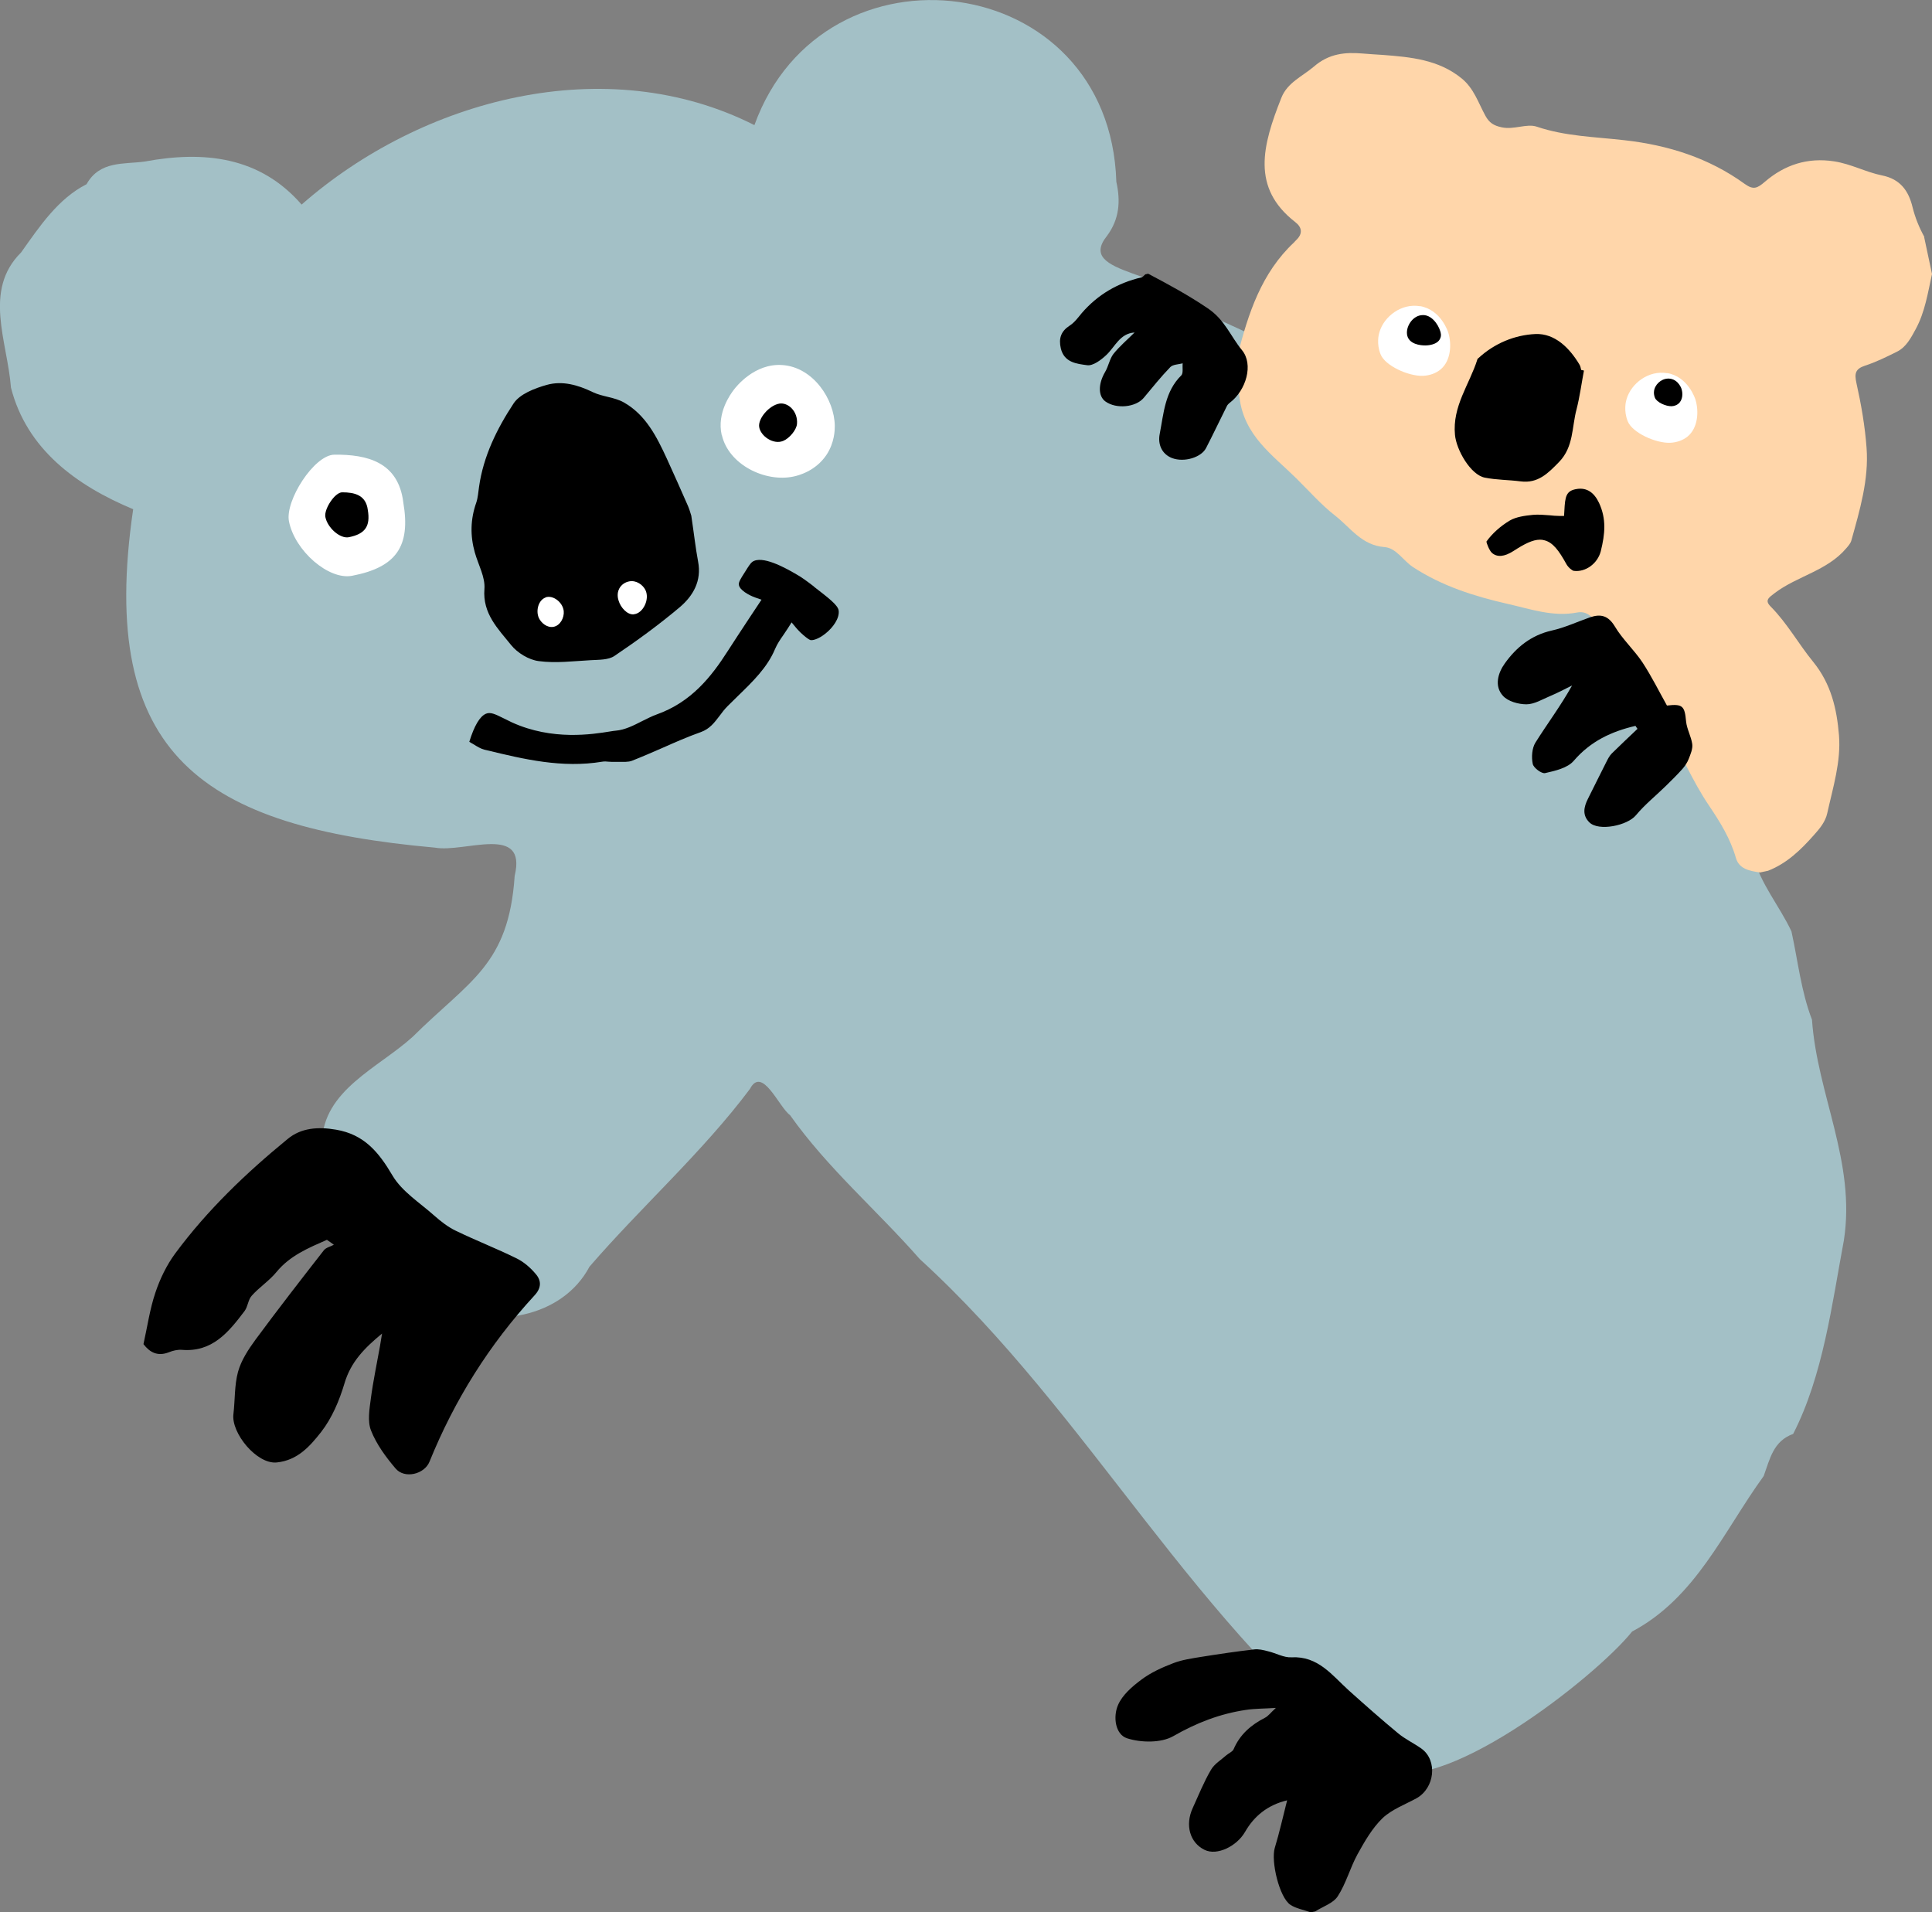
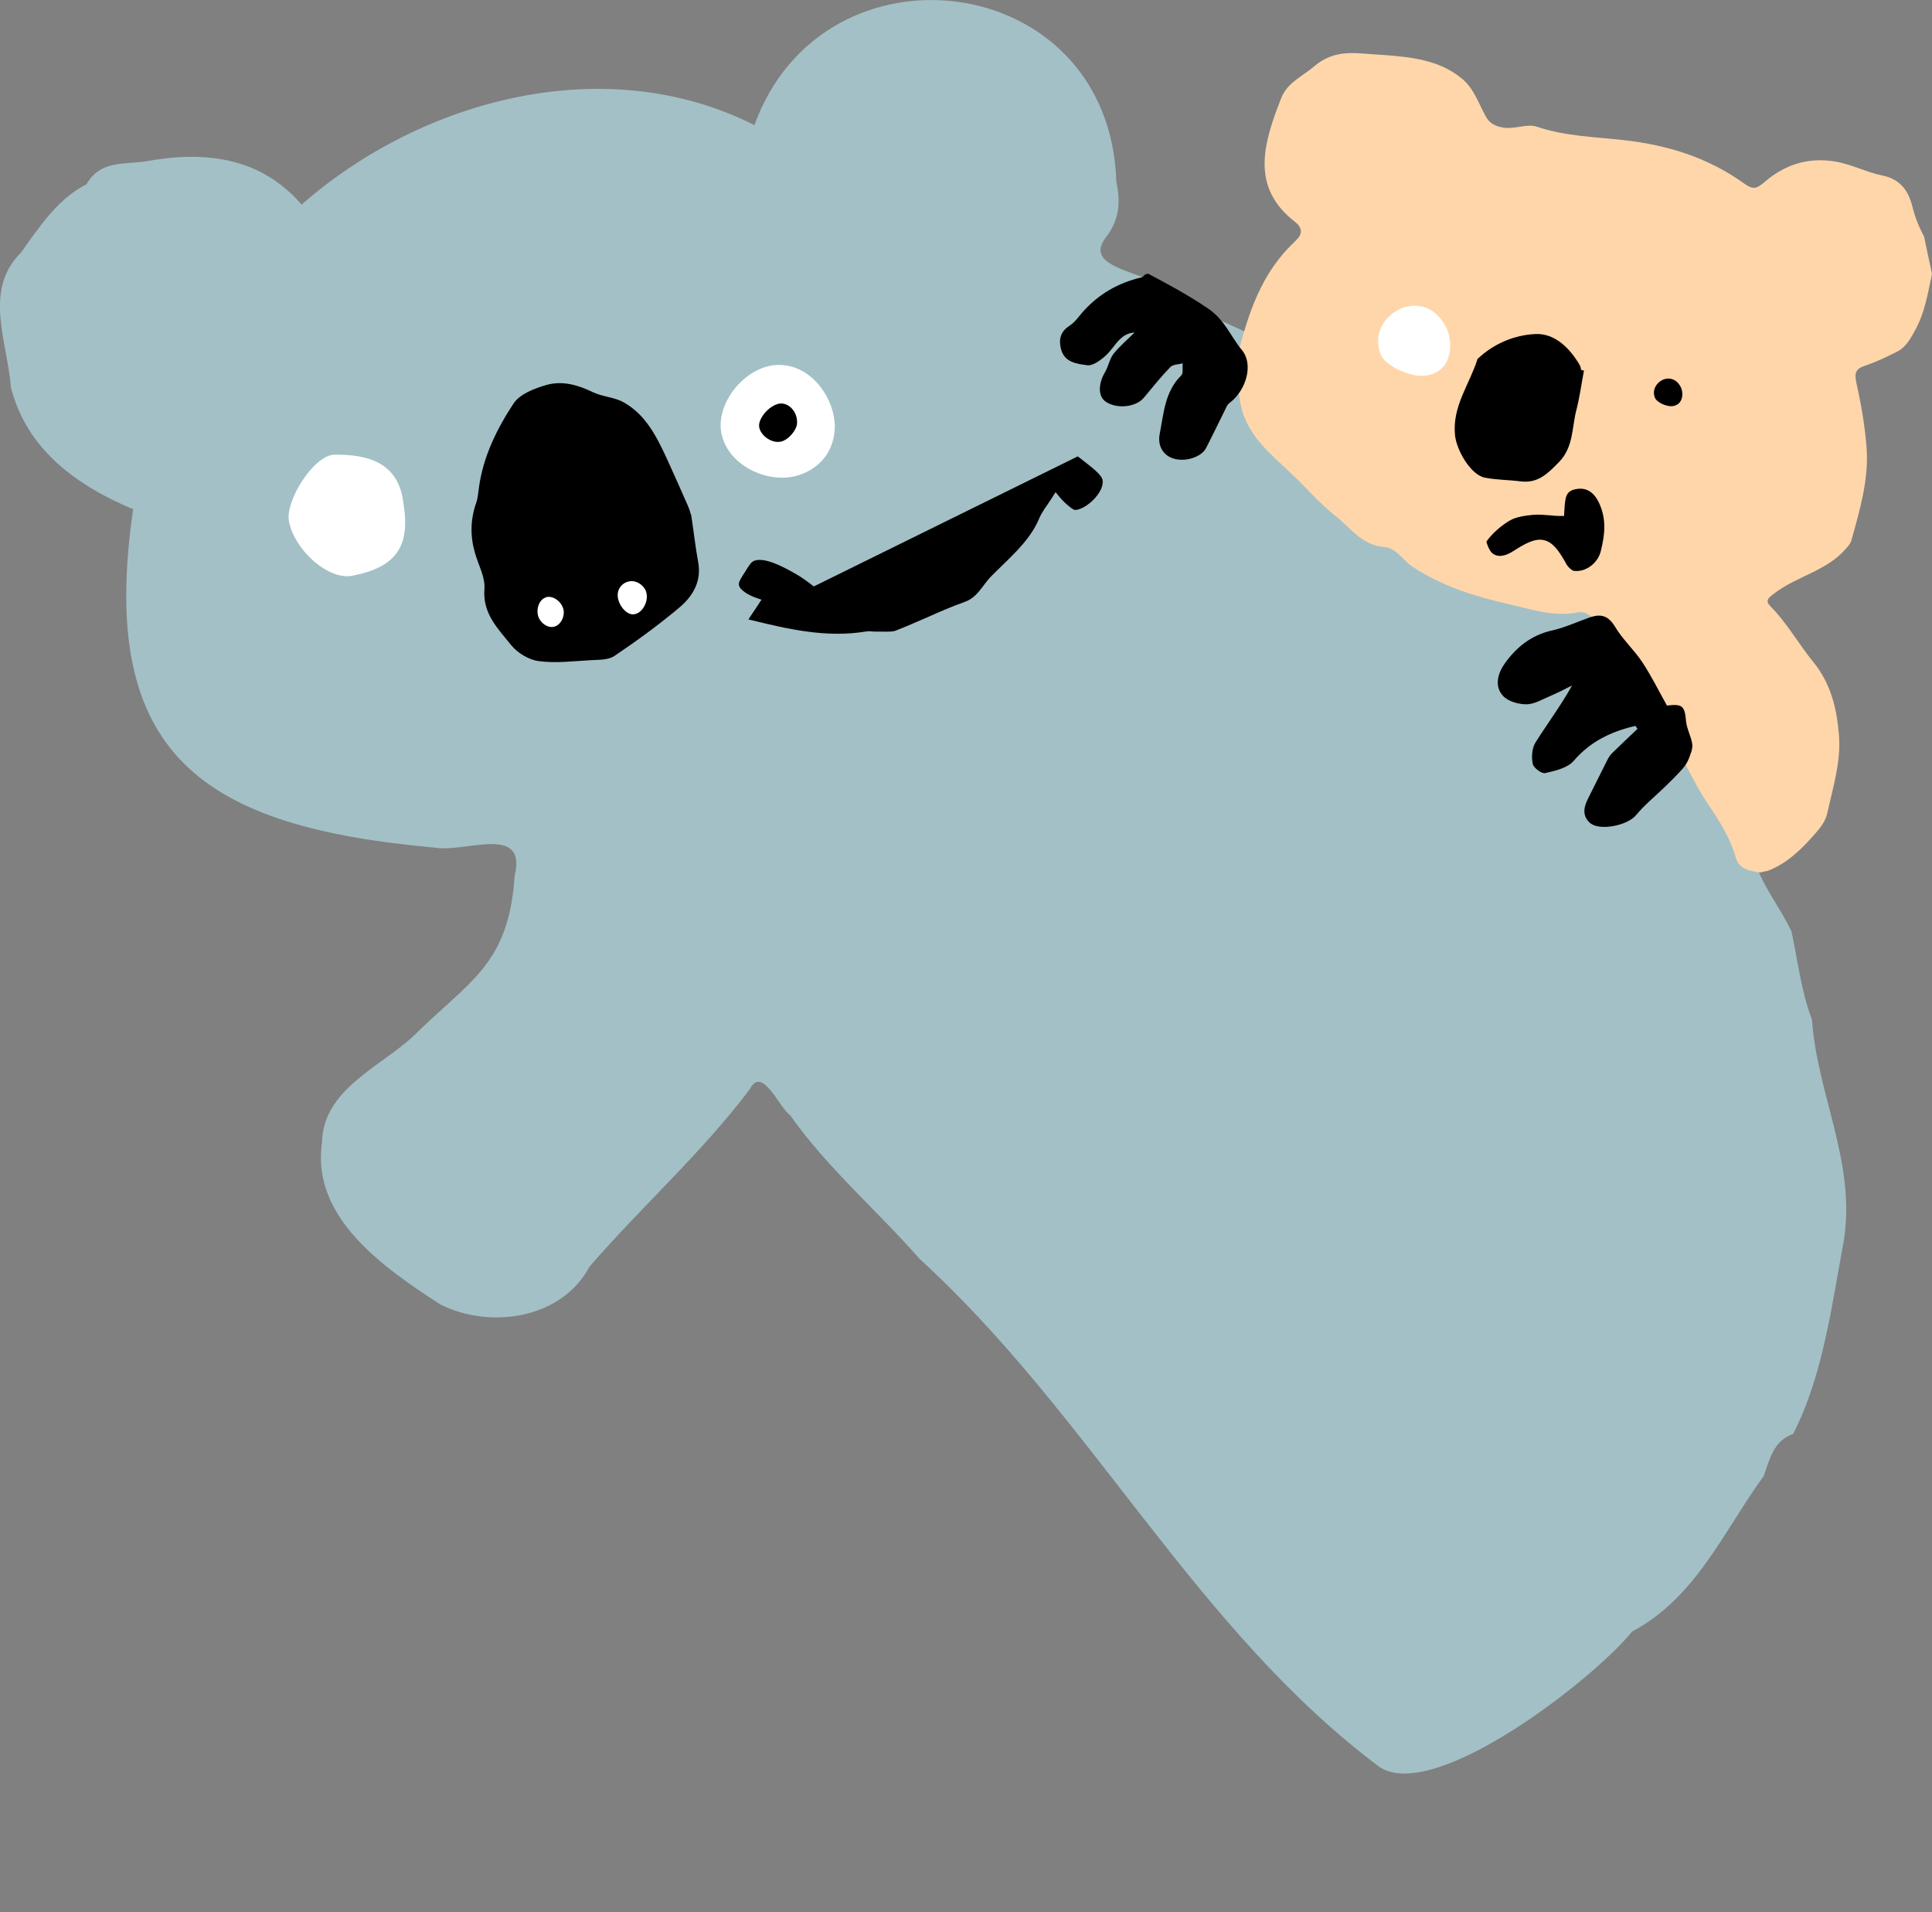
<svg xmlns="http://www.w3.org/2000/svg" id="_レイヤー_2" viewBox="0 0 125.23 123.93">
  <rect x="0" y="0" width="125.23" height="123.93" fill="#808080" stroke="none" />
  <defs>
    <style>.cls-1{fill:#000;}.cls-1,.cls-2,.cls-3,.cls-4,.cls-5{stroke-width:0px;}.cls-2{fill:#a3c0c6;}.cls-3{fill:#97b1c0;}.cls-4{fill:#fff;}.cls-5{fill:#ffd6aa;}</style>
  </defs>
  <g id="contents">
    <path class="cls-2" d="M8.64,33.01c-3.71-1.55-6.91-3.9-7.93-7.89-.23-3-1.82-6.3.66-8.76,1.2-1.69,2.39-3.48,4.24-4.42.86-1.54,2.43-1.28,3.77-1.47,3.84-.71,7.46-.33,10.17,2.79,7.82-6.86,19.73-10.01,29.35-5.15,4.47-12.38,23.04-10.13,23.46,3.68.28,1.24.2,2.41-.6,3.49-2.11,2.62,4.22,2.15,6.61,5.17,10.95,4.7,20.68,12.2,27.28,22.22,1.58,1.92,3.46,3.74,4.52,6.1.83,2.42,3.27,3.93,3.47,6.68.43,1.79,1.71,3.27,2.48,4.92.42,1.91.62,3.87,1.33,5.72.34,4.87,2.85,9.22,2.07,14.29-.78,4.18-1.35,8.78-3.29,12.56-1.29.47-1.5,1.61-1.91,2.73-2.63,3.63-4.39,7.88-8.53,10.08-2.36,2.96-12.68,11.07-16.33,8.81-11.96-8.92-18.77-22.86-29.84-32.95-2.76-3.15-5.97-5.88-8.41-9.33-.72-.51-1.8-3.23-2.6-1.7-3.08,4.11-7.02,7.61-10.4,11.52-1.78,3.36-6.39,4.09-9.67,2.45-3.63-2.36-8.38-5.61-7.67-10.49.06-3.4,3.67-4.85,5.88-6.86,3.68-3.65,6.22-4.63,6.61-10.43.82-3.4-3.24-1.48-5.17-1.83-14.95-1.34-21.91-5.9-19.56-21.92Z" />
    <path class="cls-5" d="M124.72,15.36c.17.8.34,1.6.51,2.4-.27,1.22-.45,2.46-1.06,3.58-.31.57-.61,1.15-1.2,1.45-.68.34-1.37.68-2.08.91-.64.21-.69.52-.56,1.12.31,1.39.56,2.82.66,4.23.15,2.03-.44,4.02-.99,5.99-.05.18-.2.35-.33.5-1.23,1.45-3.15,1.79-4.61,2.88-.42.32-.69.49-.29.89,1.08,1.09,1.81,2.43,2.76,3.59,1.17,1.44,1.53,3.06,1.67,4.75.14,1.71-.39,3.39-.76,5.06-.12.55-.48.99-.86,1.41-.85.96-1.75,1.84-2.98,2.32l-.52.11c-.65-.1-1.35-.21-1.56-.94-.36-1.26-1.02-2.32-1.74-3.39-1.09-1.6-1.82-3.41-2.83-5.08-1.43-2.35-3.22-4.44-4.55-6.83-.25-.44-.65-.71-1.17-.61-1.57.3-3.04-.23-4.51-.56-2.15-.49-4.25-1.15-6.14-2.39-.63-.42-1.08-1.23-1.83-1.29-1.49-.11-2.21-1.26-3.21-2.04-.92-.72-1.68-1.59-2.51-2.41-1.56-1.54-3.39-2.77-3.69-5.26-.11-.92-.36-1.77-.12-2.72.69-2.71,1.54-5.34,3.67-7.33.04-.04.07-.09.12-.13.45-.42.39-.84-.06-1.18-2.85-2.22-2.13-4.94-.89-8.06.39-.98,1.36-1.38,2.1-2.01.98-.85,2.02-.95,3.18-.85.43.04.87.06,1.3.09,1.8.14,3.6.3,5.1,1.52.8.65,1.08,1.58,1.54,2.42.25.46.54.64,1.05.75.8.18,1.62-.26,2.28-.04,1.86.63,3.79.66,5.7.88,2.83.32,5.46,1.15,7.78,2.83.57.41.82.28,1.31-.14,1.28-1.1,2.77-1.59,4.5-1.32,1.09.17,2.05.7,3.09.91,1.21.24,1.73,1.03,1.98,2.06.17.69.43,1.32.77,1.94Z" />
    <path class="cls-4" d="M92.04,19.84c1.36.23,1.82,1.66,1.84,1.73.22.73.18,1.82-.52,2.39-.29.23-.67.38-1.13.4-.94.03-2.44-.65-2.74-1.39-.28-.69-.12-1.31-.08-1.43.3-1.04,1.44-1.9,2.64-1.69Z" />
-     <path class="cls-1" d="M84.9,123.93c-.42-.15-.9-.23-1.26-.47-.72-.48-1.27-2.83-1.01-3.69.3-.98.52-1.98.8-3.08-1.26.3-2.14,1.02-2.73,2.05-.53.92-1.81,1.56-2.62,1.16-.95-.46-1.28-1.6-.77-2.71.38-.83.72-1.69,1.18-2.47.22-.39.66-.65,1.01-.96.15-.13.39-.22.46-.38.41-.96,1.13-1.58,2.03-2.04.22-.11.37-.33.71-.64-.77.05-1.37.04-1.95.13-1.68.25-3.2.84-4.7,1.7-.79.45-2.08.43-2.99.14-.78-.25-.92-1.41-.59-2.16.28-.65.92-1.2,1.51-1.64.61-.46,1.34-.79,2.07-1.07.57-.22,1.21-.31,1.82-.41,1.13-.18,2.27-.35,3.41-.48.3-.04.62.04.92.12.51.12,1.02.42,1.51.39,1.73-.09,2.62,1.15,3.7,2.13,1.06.95,2.12,1.89,3.22,2.8.46.38,1.02.64,1.51.99,1.06.77.86,2.56-.33,3.22-.75.41-1.6.72-2.2,1.29-.67.65-1.16,1.51-1.62,2.34-.48.88-.74,1.89-1.28,2.72-.29.45-.96.66-1.46.98l-.34.07Z" />
    <path class="cls-1" d="M74.44,17.75c1.31.69,2.6,1.39,3.84,2.23,1.12.75,1.49,1.83,2.22,2.71.77.93.27,2.61-.78,3.41-.09.07-.17.15-.21.25-.45.9-.88,1.81-1.34,2.7-.31.59-1.4.94-2.2.64-.67-.26-.93-.9-.8-1.56.26-1.33.33-2.75,1.4-3.8.14-.14.06-.51.09-.78-.27.07-.63.07-.8.24-.61.63-1.16,1.32-1.72,1.99-.51.62-1.78.75-2.49.24-.48-.35-.47-1.14-.02-1.91.22-.37.29-.84.54-1.17.4-.5.9-.92,1.37-1.39-.95.06-1.26.92-1.83,1.46-.34.32-.87.72-1.25.66-.65-.09-1.48-.16-1.7-1.09-.15-.65.01-1.11.58-1.48.31-.2.54-.52.78-.81,1.04-1.2,2.33-1.95,3.86-2.31.1-.02.17-.13.26-.2.06-.01.11-.02.17-.04Z" />
-     <path class="cls-1" d="M24.77,86.43c-1.14.94-2.03,1.84-2.44,3.23-.33,1.11-.81,2.25-1.51,3.15-.71.9-1.51,1.84-2.88,1.98-1.3.13-2.96-1.91-2.81-3.13.11-.92.06-1.87.3-2.75.21-.75.67-1.45,1.14-2.09,1.44-1.95,2.93-3.87,4.42-5.78.14-.18.43-.24.65-.36-.15-.11-.3-.22-.45-.32-1.2.53-2.4,1.02-3.28,2.1-.46.56-1.1.97-1.59,1.52-.24.26-.25.71-.47,1-1.03,1.36-2.09,2.68-4.07,2.51-.27-.02-.57.05-.84.16-.72.28-1.23.01-1.64-.53.25-1.12.41-2.26.77-3.33.3-.9.73-1.79,1.29-2.55,2.08-2.81,4.6-5.22,7.29-7.42.87-.72,1.97-.8,3.13-.6,1.83.31,2.77,1.46,3.66,2.97.61,1.04,1.78,1.77,2.72,2.61.42.37.88.73,1.38.97,1.3.63,2.64,1.15,3.94,1.79.47.23.91.61,1.25,1.02.37.43.37.9-.09,1.39-2.92,3.17-5.18,6.77-6.8,10.77-.33.82-1.62,1.13-2.2.44-.63-.74-1.24-1.57-1.59-2.46-.24-.6-.1-1.4-.01-2.09.15-1.13.39-2.25.59-3.38.04-.22.07-.44.13-.79Z" />
    <path class="cls-1" d="M44.81,33.43c.17,1.13.27,2.06.44,2.97.24,1.25-.32,2.21-1.17,2.94-1.35,1.14-2.79,2.19-4.26,3.18-.39.26-1,.24-1.52.27-1.13.06-2.27.21-3.38.06-.64-.08-1.38-.53-1.79-1.04-.84-1.05-1.86-2.03-1.73-3.64.06-.76-.4-1.57-.62-2.35-.31-1.09-.29-2.16.09-3.24.11-.32.13-.68.18-1.02.28-1.99,1.16-3.77,2.24-5.41.4-.61,1.36-.98,2.14-1.2,1.02-.29,2.03,0,3,.47.63.3,1.4.32,2,.66,1.42.8,2.13,2.21,2.79,3.64.47,1.03.93,2.06,1.38,3.09.11.26.18.54.21.62Z" />
-     <path class="cls-1" d="M52.75,38.01c-.46-.35-.77-.59-1.24-.85-.63-.36-2.12-1.19-2.75-.74-.11.08-.24.28-.47.65-.29.45-.41.65-.4.81.02.36.67.71,1.07.85l.4.14-.85,1.28c-.45.69-.9,1.36-1.34,2.05-1.06,1.66-2.36,3.31-4.61,4.11-.31.11-.63.28-.94.43-.55.28-1.11.57-1.72.62-.08,0-.2.03-.36.05-1.12.18-3.73.61-6.36-.59-.19-.09-.37-.18-.53-.26-.56-.28-.86-.42-1.15-.3-.4.17-.76.78-1.08,1.82.08.05.16.1.24.14.27.17.5.31.74.37l.17.04c2.39.58,4.87,1.17,7.46.74.15-.03.3-.01.42,0,.07,0,.14.01.2.01.15,0,.3,0,.45,0,.32,0,.63.02.86-.07.66-.26,1.33-.55,1.97-.83.81-.36,1.65-.73,2.5-1.03.58-.21.88-.62,1.21-1.05.16-.22.33-.44.53-.64.21-.21.42-.41.63-.62,1-.97,1.94-1.88,2.44-3.08.14-.33.34-.62.55-.92.09-.14.19-.28.28-.42l.24-.38.29.35c.06.07.16.18.28.3.24.23.52.45.63.49.13.05.53-.04,1-.42.48-.38.92-.99.85-1.49-.05-.35-.64-.8-1.61-1.55Z" />
+     <path class="cls-1" d="M52.75,38.01c-.46-.35-.77-.59-1.24-.85-.63-.36-2.12-1.19-2.75-.74-.11.08-.24.28-.47.65-.29.45-.41.65-.4.81.02.36.67.71,1.07.85l.4.14-.85,1.28l.17.04c2.39.58,4.87,1.17,7.46.74.15-.03.3-.01.42,0,.07,0,.14.01.2.01.15,0,.3,0,.45,0,.32,0,.63.02.86-.07.66-.26,1.33-.55,1.97-.83.81-.36,1.65-.73,2.5-1.03.58-.21.88-.62,1.21-1.05.16-.22.33-.44.53-.64.21-.21.42-.41.63-.62,1-.97,1.94-1.88,2.44-3.08.14-.33.34-.62.55-.92.09-.14.19-.28.28-.42l.24-.38.29.35c.06.07.16.18.28.3.24.23.52.45.63.49.13.05.53-.04,1-.42.48-.38.92-.99.85-1.49-.05-.35-.64-.8-1.61-1.55Z" />
    <polygon class="cls-3" points="30.01 48.25 30.02 48.25 30.01 48.25 30.01 48.25" />
    <path class="cls-1" d="M106,47.05c-1.54.36-2.9.99-3.99,2.26-.4.47-1.2.65-1.86.8-.22.05-.75-.34-.8-.6-.09-.43-.05-1.01.17-1.37.77-1.23,1.64-2.38,2.38-3.71-.47.23-.93.48-1.41.68-.51.21-1.03.54-1.55.54-.52,0-1.2-.19-1.52-.55-.58-.63-.32-1.49.12-2.1.74-1.04,1.71-1.83,3.04-2.13.85-.19,1.66-.57,2.49-.86.68-.23,1.17-.12,1.6.59.5.84,1.25,1.52,1.79,2.33.59.9,1.07,1.87,1.59,2.8,1.02-.12,1.15.03,1.24,1.03.05.5.33.97.4,1.47.04.31-.11.65-.23.96-.09.23-.23.44-.39.63-.34.38-.7.74-1.07,1.1-.65.64-1.38,1.22-1.96,1.92-.55.67-2.42,1.06-3.02.46-.47-.46-.36-1-.09-1.53.4-.79.78-1.58,1.18-2.36.1-.2.21-.42.36-.57.55-.54,1.11-1.07,1.67-1.6-.04-.06-.09-.12-.13-.19Z" />
    <path class="cls-1" d="M102.67,24.02c-.16.84-.27,1.69-.48,2.51-.31,1.15-.18,2.43-1.13,3.41-.71.73-1.37,1.41-2.5,1.26-.77-.1-1.55-.09-2.31-.24-.93-.18-1.85-1.8-1.94-2.77-.18-1.86.94-3.27,1.45-4.89,0-.03.02-.06.05-.07,1.05-.98,2.38-1.52,3.72-1.58,1.25-.05,2.21.9,2.86,2,.06.1.07.22.1.33.06.01.12.02.18.04Z" />
    <path class="cls-1" d="M102.24,31.69c-.74.1-.79.49-.84,1.42l-.02.33h-.33c-.2,0-.4-.02-.59-.04-.39-.03-.75-.06-1.09-.03-.52.05-1.1.13-1.51.37-.6.36-1.14.84-1.51,1.36,0,.09.18.58.36.74.34.29.8.25,1.38-.12.71-.46,1.25-.74,1.73-.74.1,0,.19.01.29.04.55.14.94.67,1.42,1.54.12.22.37.42.48.44.75.1,1.54-.46,1.75-1.27.28-1.13.37-2.09-.11-3.13q-.49-1.04-1.42-.91Z" />
    <path class="cls-4" d="M26.14,32.56c.49,2.85-.45,4.21-3.32,4.76-1.51.29-3.71-1.61-4.09-3.53-.26-1.34,1.63-4.3,2.94-4.32,2.13-.02,4.14.47,4.47,3.08Z" />
-     <path class="cls-1" d="M23.84,33.05c.18,1.06-.17,1.56-1.23,1.77-.56.11-1.38-.6-1.52-1.31-.1-.5.61-1.6,1.09-1.6.79,0,1.54.17,1.66,1.14Z" />
    <path class="cls-4" d="M46.78,28.2c-.33-1.46.6-2.69.78-2.93.15-.2,1.34-1.73,3.14-1.61,2.01.13,3.39,2.23,3.41,3.94,0,.24,0,1.08-.55,1.9-.7,1.03-1.79,1.32-2.14,1.39-1.83.38-4.19-.77-4.63-2.69Z" />
    <path class="cls-1" d="M49.21,27.68c-.09-.55.65-1.41,1.31-1.52.57-.09,1.21.51,1.14,1.32-.04.4-.5.94-.9,1.1-.64.26-1.46-.32-1.55-.9Z" />
-     <path class="cls-1" d="M92.13,20.43c.64-.09,1.09.6,1.22,1.02.04.12.09.3,0,.49-.18.43-.86.45-.94.45-.08,0-.9.02-1.15-.51-.24-.53.21-1.37.86-1.45Z" />
-     <path class="cls-4" d="M108.06,24.18c1.36.23,1.82,1.66,1.84,1.73.22.73.18,1.82-.52,2.39-.29.23-.67.38-1.13.4-.94.03-2.44-.65-2.74-1.39-.28-.69-.12-1.31-.08-1.43.3-1.04,1.44-1.9,2.64-1.69Z" />
    <path class="cls-1" d="M108.28,24.55c.53.09.72.65.72.68.09.29.07.71-.21.94-.11.09-.26.15-.44.16-.37.01-.96-.25-1.08-.55-.11-.27-.05-.52-.03-.56.12-.41.57-.75,1.04-.67Z" />
    <path class="cls-4" d="M41.09,39.82c-.44.04-.86-.45-.99-.88-.04-.12-.14-.47.05-.81.13-.23.36-.4.65-.45.44-.08.87.22,1.04.57.29.62-.18,1.51-.74,1.56Z" />
    <path class="cls-4" d="M35.36,38.72c.48-.17,1.12.31,1.18.89.04.42-.22.94-.67,1.02-.42.07-.79-.26-.94-.57-.22-.49-.02-1.17.43-1.33Z" />
  </g>
</svg>